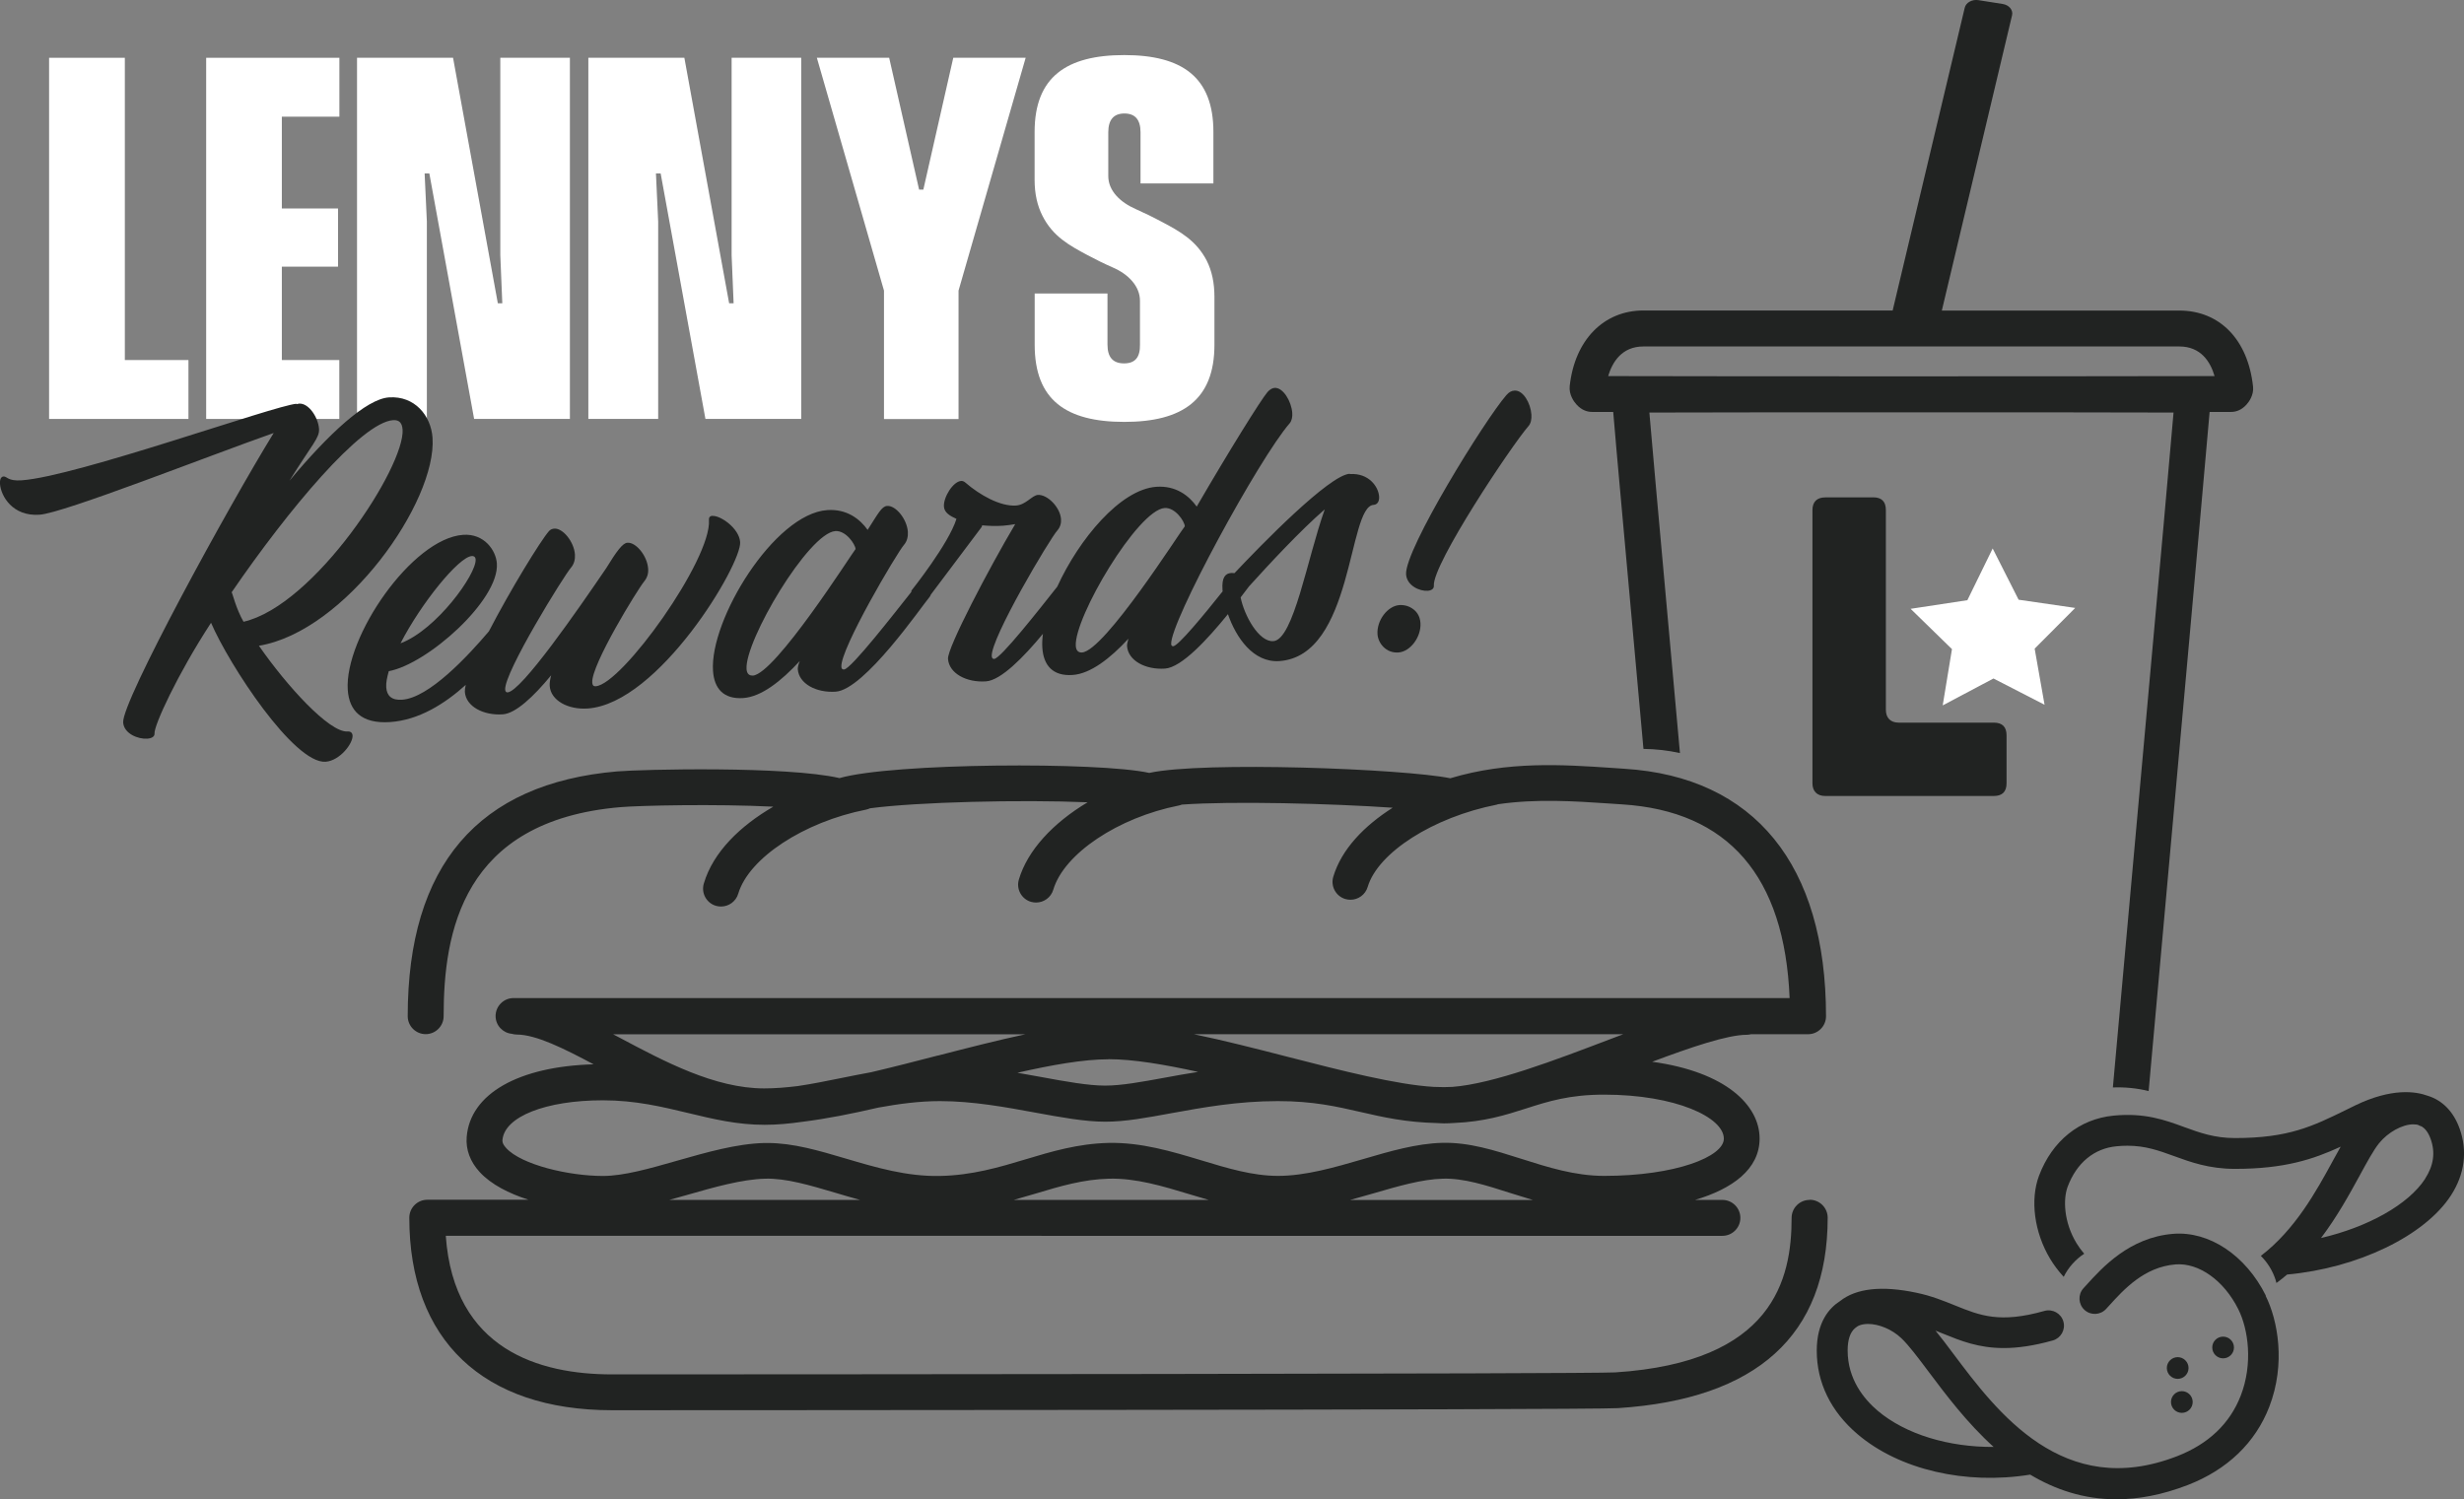
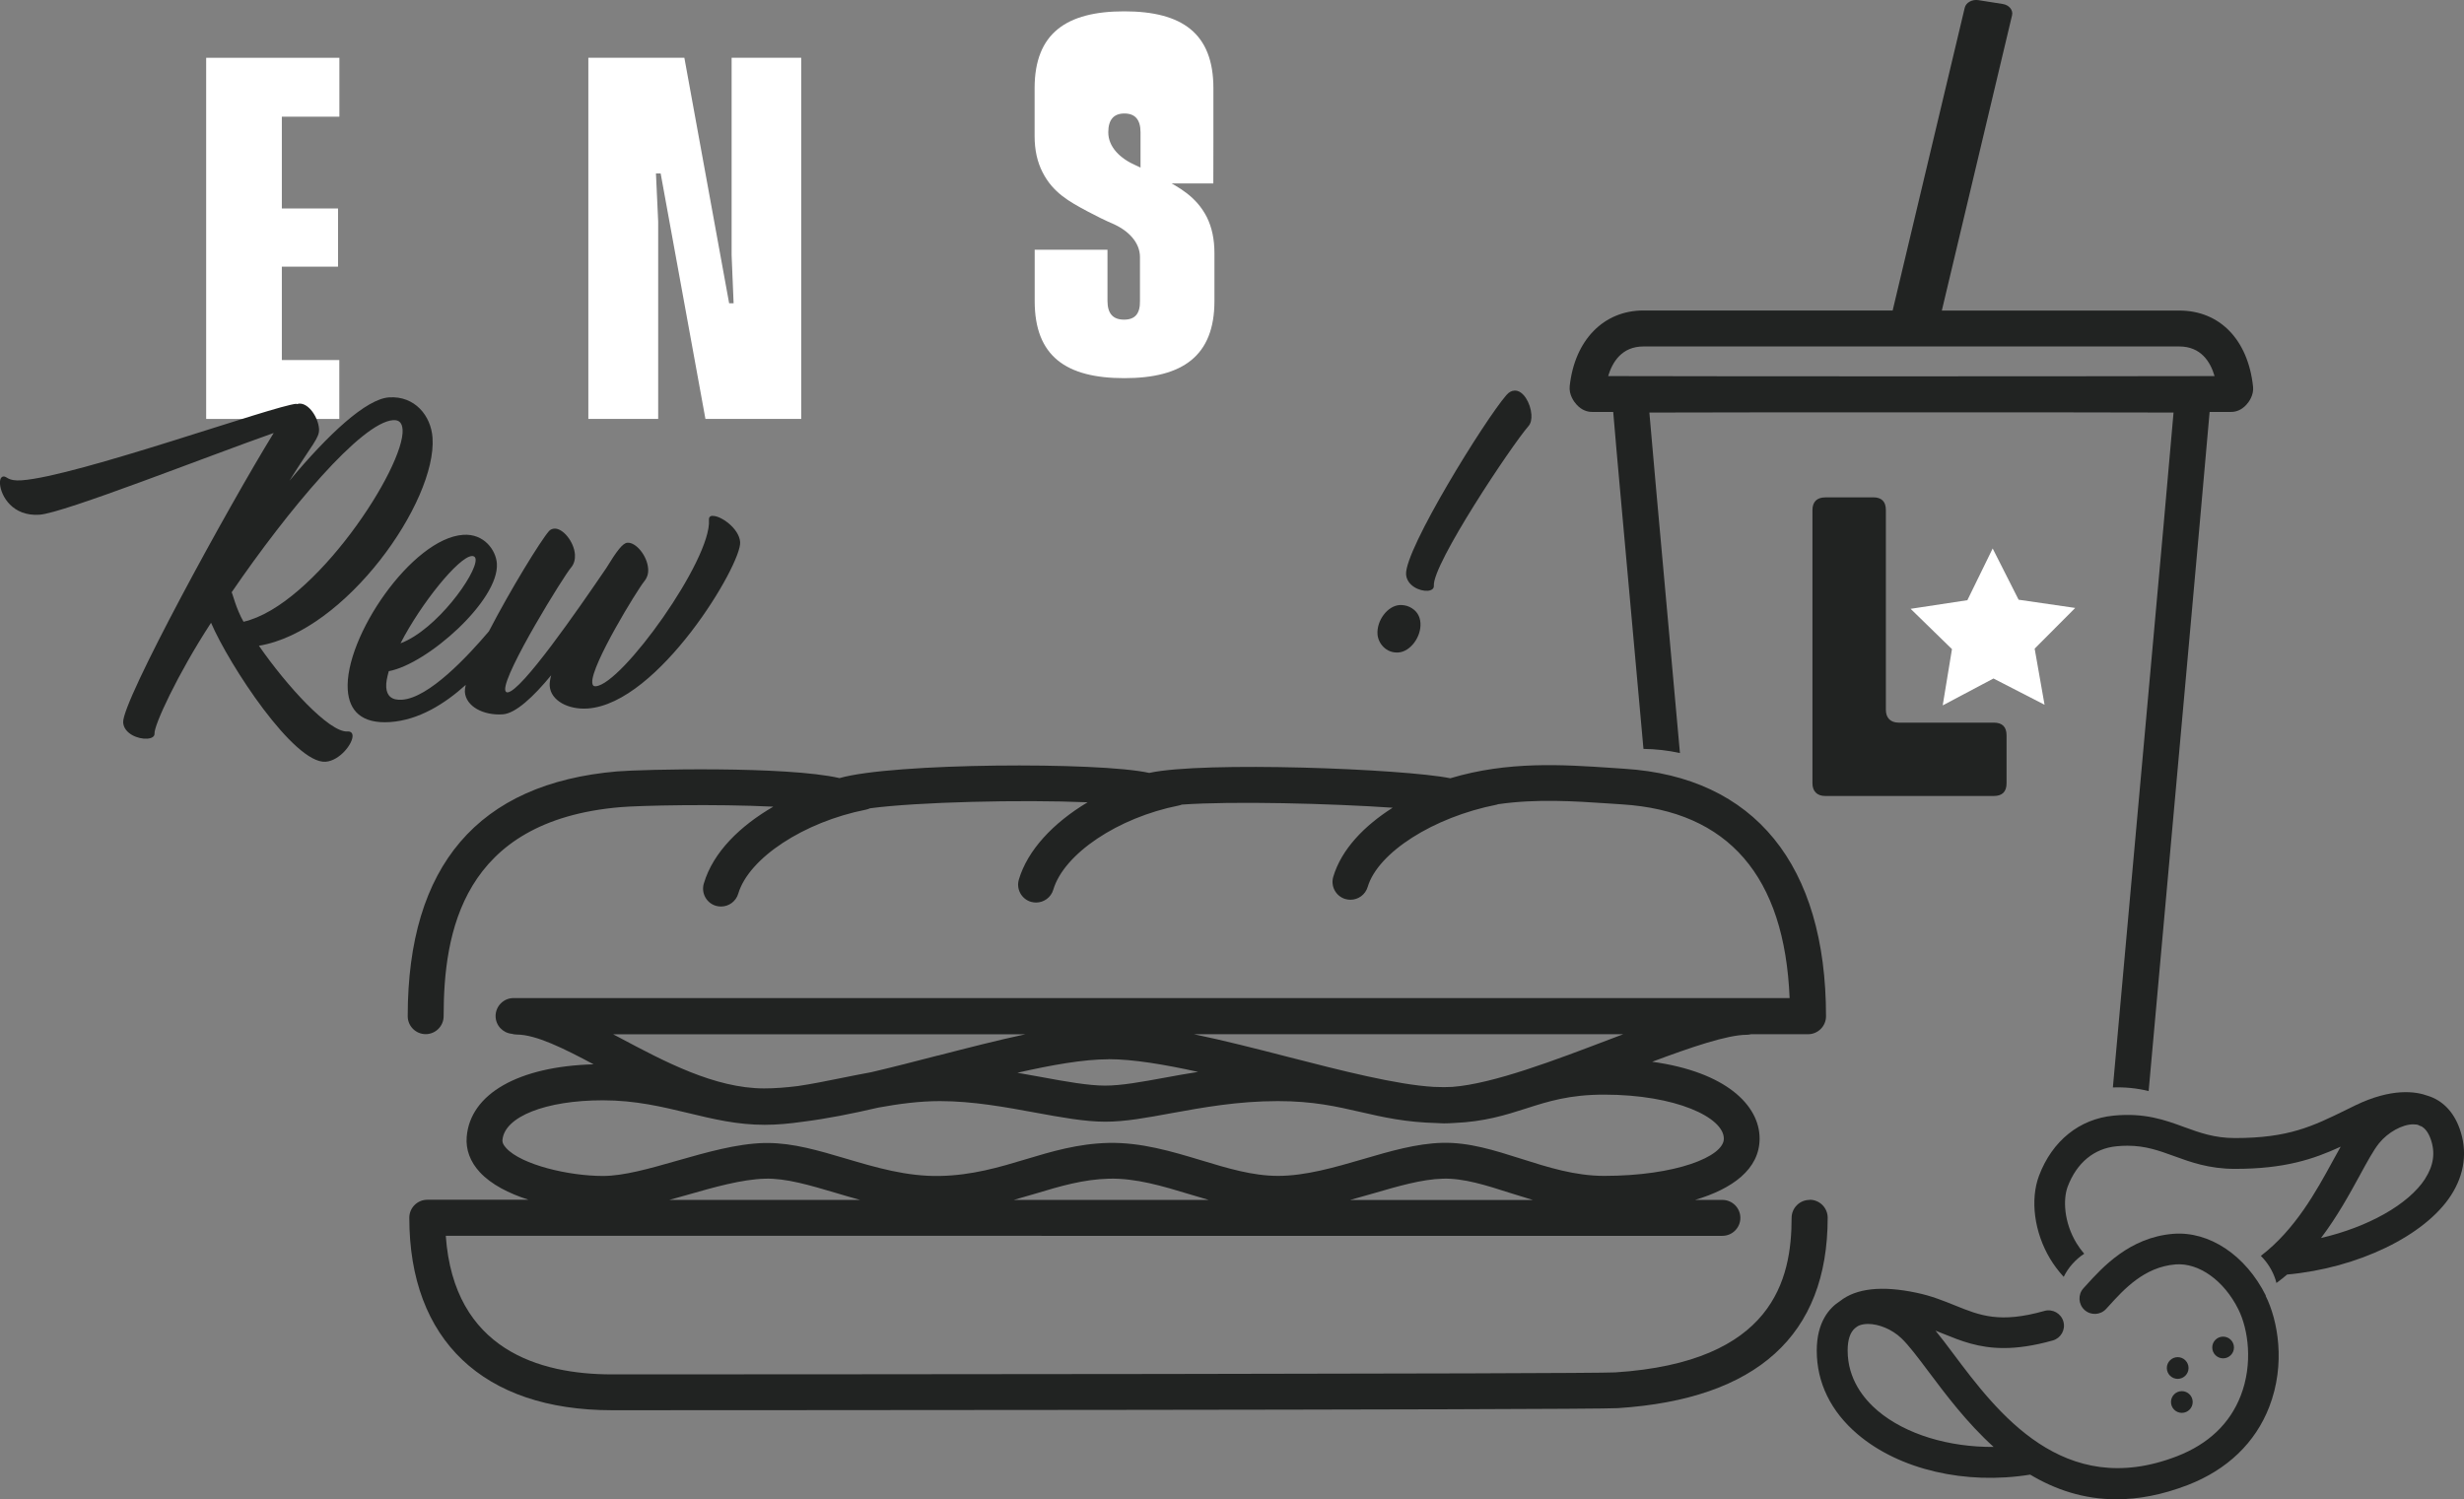
<svg xmlns="http://www.w3.org/2000/svg" id="Art" viewBox="0 0 308.7 187.84">
  <rect x="0" y="0" width="308.7" height="187.84" fill="#808080" stroke="none" />
  <defs>
    <style>.cls-1{fill:#ffffff;}.cls-2{fill:#212322;}</style>
  </defs>
  <g>
    <path class="cls-2" d="M226.71,150.34c-1.24,0-2.25,1.01-2.25,2.25,0,7.7-2.29,18.08-22.09,19.36-3.14,.2-106.77,.25-125.71,.25-9.07,0-19.8-3.08-20.81-17.36H215.79c1.24,0,2.25-1.01,2.25-2.25s-1.01-2.25-2.25-2.25h-3.42c4.63-1.38,8.08-3.82,8.08-7.69,0-4.17-4.23-8.35-13.46-9.62,4.87-1.82,9.42-3.38,11.86-3.38,.18,0,.36-.03,.53-.07h7.14c1.24,0,2.25-1.01,2.25-2.25,0-18.97-8.97-29.99-25.25-31.01l-1.61-.11c-6.1-.41-13-.87-20.21,1.3-5.85-1.19-30.96-2.15-37.72-.67-6.26-1.4-32.21-1.26-38.8,.65-6.63-1.53-24.79-1.1-27.85-.84-17.42,1.49-26.25,11.81-26.25,30.67,0,1.24,1.01,2.25,2.25,2.25s2.25-1.01,2.25-2.25c0-10.43,2.29-24.49,22.13-26.19,2.48-.21,11.91-.42,19.17-.06-4.13,2.4-7.53,5.67-8.7,9.62-.36,1.19,.32,2.45,1.51,2.8,.21,.06,.43,.09,.64,.09,.97,0,1.87-.63,2.16-1.61,1.33-4.47,8.22-8.99,16.01-10.53,.18-.04,.35-.1,.51-.17,5.93-.79,18.95-1.1,27.25-.75-4.35,2.6-7.53,6.03-8.61,9.67-.36,1.19,.32,2.45,1.51,2.8,.21,.06,.43,.09,.64,.09,.97,0,1.87-.63,2.16-1.61,1.34-4.51,8.11-9.04,15.74-10.55,.13-.02,.24-.07,.36-.11,6.35-.46,18.69-.14,26.42,.39-3.57,2.27-6.41,5.2-7.44,8.64-.36,1.19,.32,2.45,1.51,2.8,.21,.06,.43,.09,.64,.09,.97,0,1.87-.63,2.16-1.61,1.28-4.31,8.23-8.74,16.15-10.3,.06-.01,.12-.04,.18-.06,4.84-.7,9.59-.38,13.91-.09l1.63,.11c13.31,.84,20.37,9,20.99,24.27H64.34c-1.24,0-2.25,1.01-2.25,2.25,0,1.17,.9,2.12,2.04,2.23,.19,.05,.39,.09,.6,.09,2.42,0,5.9,1.74,9.64,3.73-9.4,.26-15.46,3.69-15.9,9.09-.13,1.58,.43,3.11,1.63,4.41,1.43,1.56,3.68,2.69,6.12,3.47h-12.69c-1.24,0-2.25,1.01-2.25,2.25,0,15.33,9.26,24.12,25.39,24.12,1.22,0,122.37-.02,126.01-.26,17.45-1.13,26.3-9.16,26.3-23.86,0-1.24-1.01-2.25-2.25-2.25Zm-142.85,0c.74-.2,1.48-.41,2.21-.62,3.38-.97,6.87-1.96,9.77-2.04,2.61-.08,5.62,.82,8.8,1.76,1.01,.3,2.05,.61,3.12,.9h-23.91Zm43.15,0c.94-.26,1.85-.53,2.76-.8,3.06-.92,5.96-1.78,9.17-1.86,3.38-.08,6.69,.92,10.19,1.98,.76,.23,1.53,.46,2.3,.68h-24.42Zm42.16,0c.95-.26,1.89-.53,2.83-.8,3.16-.92,6.14-1.79,8.76-1.86,2.62-.08,5.44,.83,8.44,1.79,.92,.29,1.87,.59,2.85,.88h-22.88Zm-30.27-17.63c3.07,0,6.98,.66,11.2,1.59-1.46,.23-2.86,.48-4.2,.73-2.9,.53-5.4,.99-7.46,.99s-4.94-.51-7.9-1.06c-.99-.18-2.02-.37-3.08-.55,4.3-.98,8.3-1.69,11.43-1.69Zm-21.41-.46c-2.78,.72-5.6,1.45-8.34,2.09-1.25,.23-2.48,.47-3.7,.72-1.88,.38-3.7,.75-5.46,1.01-1.51,.19-2.94,.3-4.25,.3-6.2,0-12.54-3.39-18.14-6.37-.26-.14-.52-.28-.78-.41h51.63c-3.46,.74-7.16,1.69-10.96,2.67Zm32.05-2.67h53.83c-.54,.21-1.08,.41-1.64,.62-6.9,2.63-14.65,5.59-19.77,5.98-.34,.01-.68,.03-1.05,.03-.44,0-.86-.01-1.28-.03-4.7-.28-11.57-2.04-18.23-3.75-4-1.03-8.06-2.07-11.87-2.86Zm-86.14,14.24c-.49-.53-.46-.86-.45-.98,.24-2.93,5.42-4.98,12.58-4.98,4.07,0,7.42,.81,10.67,1.59,3.16,.76,6.14,1.48,9.59,1.48,1.58,0,3.16-.15,4.76-.38,2.98-.37,6.2-1.01,9.51-1.78,2.53-.46,5.11-.81,7.7-.81,4.13,0,8.3,.77,11.99,1.45,3.16,.58,6.15,1.13,8.71,1.13s5.15-.49,8.27-1.06c3.91-.71,8.33-1.52,13.36-1.52,4.43,0,7.33,.67,10.39,1.37,2.77,.64,5.63,1.29,9.53,1.38,.3,.01,.61,.04,.89,.04,.42,0,.85-.02,1.3-.05,3.78-.16,6.42-.99,8.98-1.81,2.8-.9,5.45-1.74,9.79-1.74,8.97,0,15,2.85,15,5.52,0,2.25-6.03,4.66-15,4.66-3.66,0-7.08-1.09-10.38-2.14-3.38-1.07-6.55-2.09-9.93-2-3.2,.09-6.45,1.03-9.89,2.04-3.54,1.03-7.2,2.1-10.66,2.1-3.17,0-6.31-.95-9.64-1.96-3.69-1.11-7.51-2.26-11.6-2.17-3.82,.09-7.14,1.08-10.36,2.05-3.29,.99-6.7,2.01-10.77,2.09-4.16,.08-8.02-1.07-11.78-2.18-3.38-1-6.59-1.95-9.79-1.95-.14,0-.28,0-.42,0-3.47,.09-7.24,1.17-10.89,2.21-3.46,.99-6.72,1.92-9.31,1.92-4.31,0-10.21-1.4-12.13-3.49Z" />
    <g>
      <path class="cls-2" d="M234.67,62.31c1.07,0,1.6,.53,1.6,1.6v25.02c0,1.02,.59,1.61,1.6,1.61h11.92c1.07,0,1.6,.53,1.6,1.6v5.99c0,1.07-.54,1.6-1.6,1.6h-21.12c-1.02,0-1.6-.59-1.6-1.6V63.92c0-1.07,.59-1.6,1.6-1.6h5.99Z" />
      <polygon class="cls-1" points="259.99 76.17 252.9 75.14 249.65 68.72 246.48 75.2 239.37 76.28 244.55 81.33 243.39 88.38 249.75 85.01 256.15 88.3 254.91 81.27 259.99 76.17" />
    </g>
    <g>
      <path class="cls-2" d="M283.88,162.34c-2.53-5.08-7.12-8.12-11.63-7.75-5.46,.45-8.86,4.21-10.9,6.46l-.32,.35c-.72,.78-.66,2,.12,2.72,.79,.72,2,.66,2.72-.13l.33-.36c1.87-2.06,4.42-4.89,8.36-5.21,2.92-.23,6.08,2.02,7.87,5.63,1.26,2.52,1.84,6.84,.3,10.81-1.36,3.51-4.05,6.07-8,7.6-14.25,5.51-22.54-5.55-28.02-12.86-.79-1.06-1.53-2.03-2.22-2.88,.33,.13,.67,.27,1,.4,2.17,.88,4.39,1.78,7.55,1.78,1.72,0,3.72-.27,6.14-.95,1.02-.29,1.62-1.35,1.33-2.37-.29-1.02-1.35-1.62-2.38-1.33-5.59,1.58-8.07,.58-11.2-.69-1.44-.58-2.93-1.19-4.79-1.58-4.37-.93-7.59-.57-9.62,1.04-1.33,.85-2.91,2.61-2.91,6.21,0,4.01,1.77,7.63,5.13,10.48,5.22,4.43,13.5,6.36,21.61,5.05,3.11,1.86,6.68,3.09,10.8,3.09,2.74,0,5.71-.54,8.95-1.79,4.93-1.91,8.46-5.29,10.2-9.79,2.09-5.4,1.07-10.87-.45-13.91Zm-48.63,14.42c-1.72-1.46-3.77-3.95-3.77-7.55,0-1.34,.31-2.27,.92-2.8,.09-.05,.17-.12,.25-.19,.08-.05,.15-.09,.23-.13,.34-.14,.73-.21,1.16-.21,1.34,0,2.99,.67,4.16,1.78,.93,.88,2.1,2.44,3.45,4.24,2.13,2.84,4.78,6.37,8.12,9.39-5.6,.04-11.02-1.57-14.52-4.53Z" />
      <path class="cls-2" d="M272.83,170.04c-.75,0-1.36,.61-1.36,1.36s.61,1.36,1.36,1.36,1.36-.61,1.36-1.36-.61-1.36-1.36-1.36Z" />
      <circle class="cls-2" cx="273.35" cy="175.66" r="1.36" />
      <path class="cls-2" d="M279.88,168.83c0-.75-.61-1.36-1.36-1.36s-1.36,.61-1.36,1.36,.61,1.36,1.36,1.36,1.36-.61,1.36-1.36Z" />
    </g>
    <path class="cls-2" d="M282.27,48.43c-.63-5.87-4.17-9.52-9.24-9.52-9.92,0-19.84,0-29.75,0L252.08,1.91c.15-.65-.37-1.28-1.16-1.41l-3.05-.48c-.79-.13-1.57,.3-1.72,.95l-9.03,37.93c-10.41,0-20.82,0-31.23,0-4.98,0-8.6,3.71-9.23,9.46-.12,1.11,.55,1.99,.85,2.32,.69,.77,1.44,.93,1.94,.93,.89,0,1.78,0,2.66,0,.27,3.23,.56,6.45,.85,9.68l2.94,32.54c1.54,.02,3.07,.19,4.57,.52l-3.02-33.46c-.28-3.07-.55-6.13-.81-9.2,10.02-.03,20.03-.03,30.05-.03h5.68c9.97,0,19.96,0,29.94,.03-.82,9.41-1.67,18.82-2.52,28.22l-5.08,56.34c1.49-.06,3.01,.09,4.48,.45l5.08-56.39c.86-9.56,1.72-19.13,2.56-28.7,.9,0,1.8,0,2.7,0,.5,0,1.24-.16,1.92-.92,.29-.32,.94-1.18,.82-2.27Zm-39.83-1.28h-6.19c-11.59,0-23.18,0-34.77-.03,.51-1.72,1.69-3.71,4.41-3.71,22.38,0,44.76,0,67.14,0,2.69,0,3.89,1.89,4.42,3.71-11.67,.03-23.34,.02-35.01,.03Z" />
    <path class="cls-2" d="M308.15,141.4c-.76-2.12-2.16-3.55-4-4.11-1.5-.55-4.5-1-9.06,1.2l-1.18,.58c-4.17,2.04-7.17,3.52-13.9,3.52-2.59,0-4.41-.67-6.34-1.37-2.45-.9-4.98-1.82-8.88-1.44-4.28,.42-7.68,3.16-9.33,7.52-1.14,3.02-.6,7.11,1.39,10.42,.44,.73,1,1.5,1.7,2.26,.56-1.17,1.53-2.23,2.57-2.9-.39-.45-.72-.91-.98-1.34-1.59-2.64-1.68-5.51-1.09-7.07,1.13-2.98,3.3-4.78,6.11-5.05,.48-.05,.94-.07,1.37-.07,2.28,0,3.94,.61,5.82,1.29,2.06,.75,4.39,1.61,7.66,1.61,6.2,0,9.81-1.2,13.24-2.78-.31,.56-.64,1.15-.98,1.77-2.06,3.78-4.71,8.62-9.02,11.91,.83,.83,1.48,1.86,1.85,3.02,.04,.13,.07,.26,.1,.38,.46-.34,.91-.69,1.34-1.06,8.85-.8,17.25-4.85,20.53-9.92,1.72-2.66,2.09-5.55,1.08-8.37Zm-4.31,6.28c-2.1,3.25-7.2,6.07-13.05,7.43,2.04-2.7,3.58-5.52,4.85-7.84,.92-1.69,1.72-3.16,2.41-4.02,1.13-1.4,2.93-2.38,4.29-2.38,.14,0,.28,.01,.42,.03,.04,0,.09,.02,.15,.03,.06,.02,.09,.04,.11,.05,.13,.07,.26,.12,.39,.16,.36,.22,.79,.66,1.11,1.56,.61,1.69,.38,3.32-.69,4.98Z" />
  </g>
  <g>
-     <path class="cls-1" d="M15.64,45.11h7.97v7.38H6.15V7.24H15.64V45.11Z" />
    <path class="cls-1" d="M42.51,14.62h-7.2v11.5h7.04v7.29h-7.04v11.7h7.2v7.38H25.83V7.24h16.69v7.38Z" />
-     <path class="cls-1" d="M44.73,52.49V7.24h12.03l5.61,30.76h.56l-.25-6.02V7.24h8.72V52.49h-12l-5.61-30.76h-.59l.28,6.03v24.73h-8.75Z" />
    <path class="cls-1" d="M73.71,52.49V7.24h12.03l5.61,30.76h.56l-.25-6.02V7.24h8.72V52.49h-12l-5.61-30.76h-.59l.28,6.03v24.73h-8.75Z" />
-     <path class="cls-1" d="M119.44,7.24h9.06l-8.41,29.17v16.09h-9.34v-16.09l-8.41-29.17h9.06l3.75,16.52h.53l3.75-16.52Z" />
-     <path class="cls-1" d="M152.01,22.98h-9.12v-6.4c0-1.59-.68-2.36-2.02-2.36s-2.02,.78-2.02,2.36v5.48c0,1.84,1.49,3.29,3.47,4.15,.96,.43,2.05,.95,3.19,1.56,2.3,1.21,4.37,2.36,5.68,4.9,.65,1.3,.96,2.8,.96,4.53v6c0,6.89-4,9.66-11.29,9.66s-11.23-2.74-11.23-9.66v-6.43h9.12v6.4c0,1.59,.68,2.36,2.08,2.36s2.02-.78,1.99-2.36v-5.48c0-1.84-1.46-3.34-3.41-4.18-.99-.43-2.05-.95-3.19-1.56-2.26-1.21-4.31-2.33-5.61-4.9-.65-1.27-.99-2.77-.99-4.5v-6.02c0-6.89,4-9.63,11.23-9.63s11.17,2.74,11.17,9.63v6.46Z" />
+     <path class="cls-1" d="M152.01,22.98h-9.12v-6.4c0-1.59-.68-2.36-2.02-2.36s-2.02,.78-2.02,2.36c0,1.84,1.49,3.29,3.47,4.15,.96,.43,2.05,.95,3.19,1.56,2.3,1.21,4.37,2.36,5.68,4.9,.65,1.3,.96,2.8,.96,4.53v6c0,6.89-4,9.66-11.29,9.66s-11.23-2.74-11.23-9.66v-6.43h9.12v6.4c0,1.59,.68,2.36,2.08,2.36s2.02-.78,1.99-2.36v-5.48c0-1.84-1.46-3.34-3.41-4.18-.99-.43-2.05-.95-3.19-1.56-2.26-1.21-4.31-2.33-5.61-4.9-.65-1.27-.99-2.77-.99-4.5v-6.02c0-6.89,4-9.63,11.23-9.63s11.17,2.74,11.17,9.63v6.46Z" />
  </g>
  <g>
    <path class="cls-2" d="M32.44,80.91c3.5,5.05,8.83,10.89,11.1,10.74,.41-.03,.61,.19,.63,.5,.07,1-1.61,3.17-3.38,3.29-3.95,.27-12.06-12.09-14.35-17.41-4.21,6.45-7.15,12.86-7.08,13.86,.03,.41-.37,.62-.91,.66-1.14,.08-2.92-.62-3.02-2.03-.18-2.63,13.24-27.16,18.86-36.27-8.25,2.9-26.29,10.03-29.33,10.24C1.57,64.73,.11,62.14,0,60.64c-.04-.55,.12-.92,.44-.94,.45-.03,.5,.6,2.27,.48,6.86-.47,31.72-9.4,34.44-9.59v.05c.09,0,.18-.06,.32-.07,1.23-.08,2.4,1.75,2.5,3.16,.08,1.14-.83,1.88-3.71,6.51,4.89-5.86,9.61-10.25,12.47-10.45,3.23-.22,5.27,2.29,5.46,5.06,.55,8-10.88,24.26-21.76,26.06Zm17.99-27.12c-.05-.77-.4-1.2-1.17-1.15-4,.28-13.15,11.22-20.24,21.57,.1,.08,.55,2.06,1.49,3.69,8.9-2.03,20.25-19.43,19.93-24.11Z" />
    <path class="cls-2" d="M89.29,64.62c-.32,.02-.49,.17-.47,.53,.34,4.95-10.91,20.61-14.18,20.83-.32,.02-.42-.15-.44-.47-.15-2.18,5.68-11.67,6.52-12.68,.38-.48,.53-1,.48-1.59-.11-1.59-1.51-3.32-2.6-3.24-.59,.04-1.34,1.05-2.66,3.2-3.52,5.17-10.62,15.43-12.35,15.55-.18,.01-.28-.12-.3-.34-.15-2.14,7.37-14.29,8.26-15.31,.38-.44,.52-1.04,.48-1.63-.11-1.59-1.51-3.32-2.6-3.24-.23,.02-.49,.12-.66,.32-1.05,1.21-4.8,7.3-7.52,12.55-2.65,3.12-7.5,8.34-10.88,8.57-1.32,.09-1.91-.51-1.98-1.55-.04-.59,.1-1.24,.32-2.03,4.82-.88,13.86-8.9,13.54-13.49-.11-1.64-1.58-3.77-4.22-3.59-6.41,.44-14.91,12.85-14.46,19.44,.18,2.59,1.71,4.26,5.3,4.02,3.63-.25,6.88-2.31,9.48-4.66-.08,.35-.12,.65-.11,.87,.12,1.82,2.31,2.99,4.76,2.82,1.59-.11,3.82-2.18,6.05-4.89-.14,.56-.21,.97-.18,1.34,.13,1.82,2.31,2.99,4.76,2.82,8.9-.61,19.3-18.08,19.1-20.85-.12-1.73-2.47-3.35-3.47-3.28Zm-30.19,5.05c.32-.02,.47,.15,.49,.42,.13,1.82-4.91,8.83-9.41,10.51,2.58-5.02,7.29-10.82,8.92-10.93Z" />
-     <path class="cls-2" d="M169.09,59.36c-2.59,.18-11.07,8.89-14.43,12.45-.14,0-.28-.03-.41-.02-.73,.05-1.2,.54-1.09,2.13,0,.05,.01,.11,.02,.17-2.42,3.04-5.55,6.83-6.2,6.88-.14,0-.23-.08-.25-.26-.18-2.68,11-23.26,14.85-27.68,.25-.29,.36-.8,.32-1.3-.1-1.41-1.13-3.21-2.22-3.13-.27,.02-.58,.18-.88,.52-.8,.92-4.87,7.46-8.87,14.35-.96-1.35-2.6-2.65-5.05-2.48-4.5,.31-9.69,6.54-12.42,12.51-2.32,2.93-7.09,9.01-7.91,9.06-.18,.01-.28-.12-.3-.34-.15-2.23,7.29-14.74,8.23-15.77,.34-.39,.49-.9,.45-1.4-.1-1.5-1.72-3.12-2.9-3.04-.73,.05-1.51,1.25-2.74,1.33-1.95,.13-4.52-1.29-6.36-2.89-.15-.13-.33-.2-.52-.19-1,.07-2.23,2.03-2.15,3.21,.05,.77,.77,1.18,1.57,1.54-.97,3.13-5.59,8.92-5.59,8.92-.07,.08-.07,.16-.07,.24-2.03,2.55-7.53,9.65-8.42,9.71-.23,.02-.33-.11-.34-.34-.15-2.23,6.96-14.26,7.85-15.28,.38-.44,.52-1.04,.48-1.63-.11-1.59-1.51-3.32-2.6-3.24-.68,.05-1.12,.94-2.44,3-.96-1.35-2.6-2.65-5.06-2.48-6.63,.46-14.76,13.75-14.31,20.16,.15,2.18,1.3,3.56,3.79,3.39,2.27-.16,4.74-2.11,7.08-4.64-.2,.47-.26,.84-.25,1.02,.13,1.82,2.31,2.99,4.76,2.82,3.59-.25,10.72-10.64,11.74-11.85,.08-.09,.13-.2,.17-.31l6.35-8.45s.08-.14,.07-.23c.87,.08,1.74,.11,2.61,.05,.55-.04,1.04-.12,1.54-.2-3.23,5.43-8.52,15.51-8.42,16.88,.13,1.82,2.31,2.99,4.76,2.82,1.88-.13,4.71-3.03,7.13-5.95-.08,.63-.11,1.22-.07,1.76,.15,2.18,1.3,3.56,3.79,3.39,2.23-.15,4.7-2.06,6.99-4.54-.11,.42-.18,.7-.17,.92,.13,1.82,2.31,2.99,4.76,2.82,2.07-.14,5.31-3.65,7.88-6.82,1.02,2.94,3.18,6.1,6.44,5.88,9.31-.64,8.57-19.35,11.8-19.57,.5-.03,.74-.46,.7-1.05-.08-1.23-1.3-2.97-3.66-2.81Zm-74.77,25.28c-.5,.03-.75-.27-.79-.81-.24-3.54,7.77-17.06,11.13-17.29,1.32-.09,2.49,1.65,2.53,2.25-.55,.68-10.06,15.66-12.88,15.86Zm41.25-2.89c-.5,.03-.75-.27-.79-.81-.24-3.54,7.77-17.06,11.13-17.29,1.32-.09,2.49,1.65,2.53,2.29-.55,.63-10.06,15.62-12.88,15.81Zm23.96-1.42c-1.82,.13-3.65-3.22-4.1-5.48,.39-.51,.75-.98,1.06-1.39,2.51-2.78,6.47-7.04,9.48-9.64-2.18,6.08-3.9,16.34-6.44,16.51Z" />
    <path class="cls-2" d="M177.96,78.05c.12,1.73-1.26,3.6-2.76,3.7-1.54,.11-2.54-1.15-2.62-2.28-.12-1.73,1.26-3.56,2.76-3.66,.36-.02,.82,.03,1.25,.23,.9,.44,1.31,1.14,1.37,2.01Zm11.78-29.11c1.09-.08,2.03,1.59,2.12,3,.04,.55-.06,1.1-.36,1.44-2.16,2.48-12.04,17.31-11.86,19.99,.03,.41-.32,.62-.78,.65-1,.07-2.6-.64-2.7-2.05-.21-3.09,9.89-19.4,12.56-22.46,.34-.39,.65-.55,1.01-.57Z" />
  </g>
</svg>